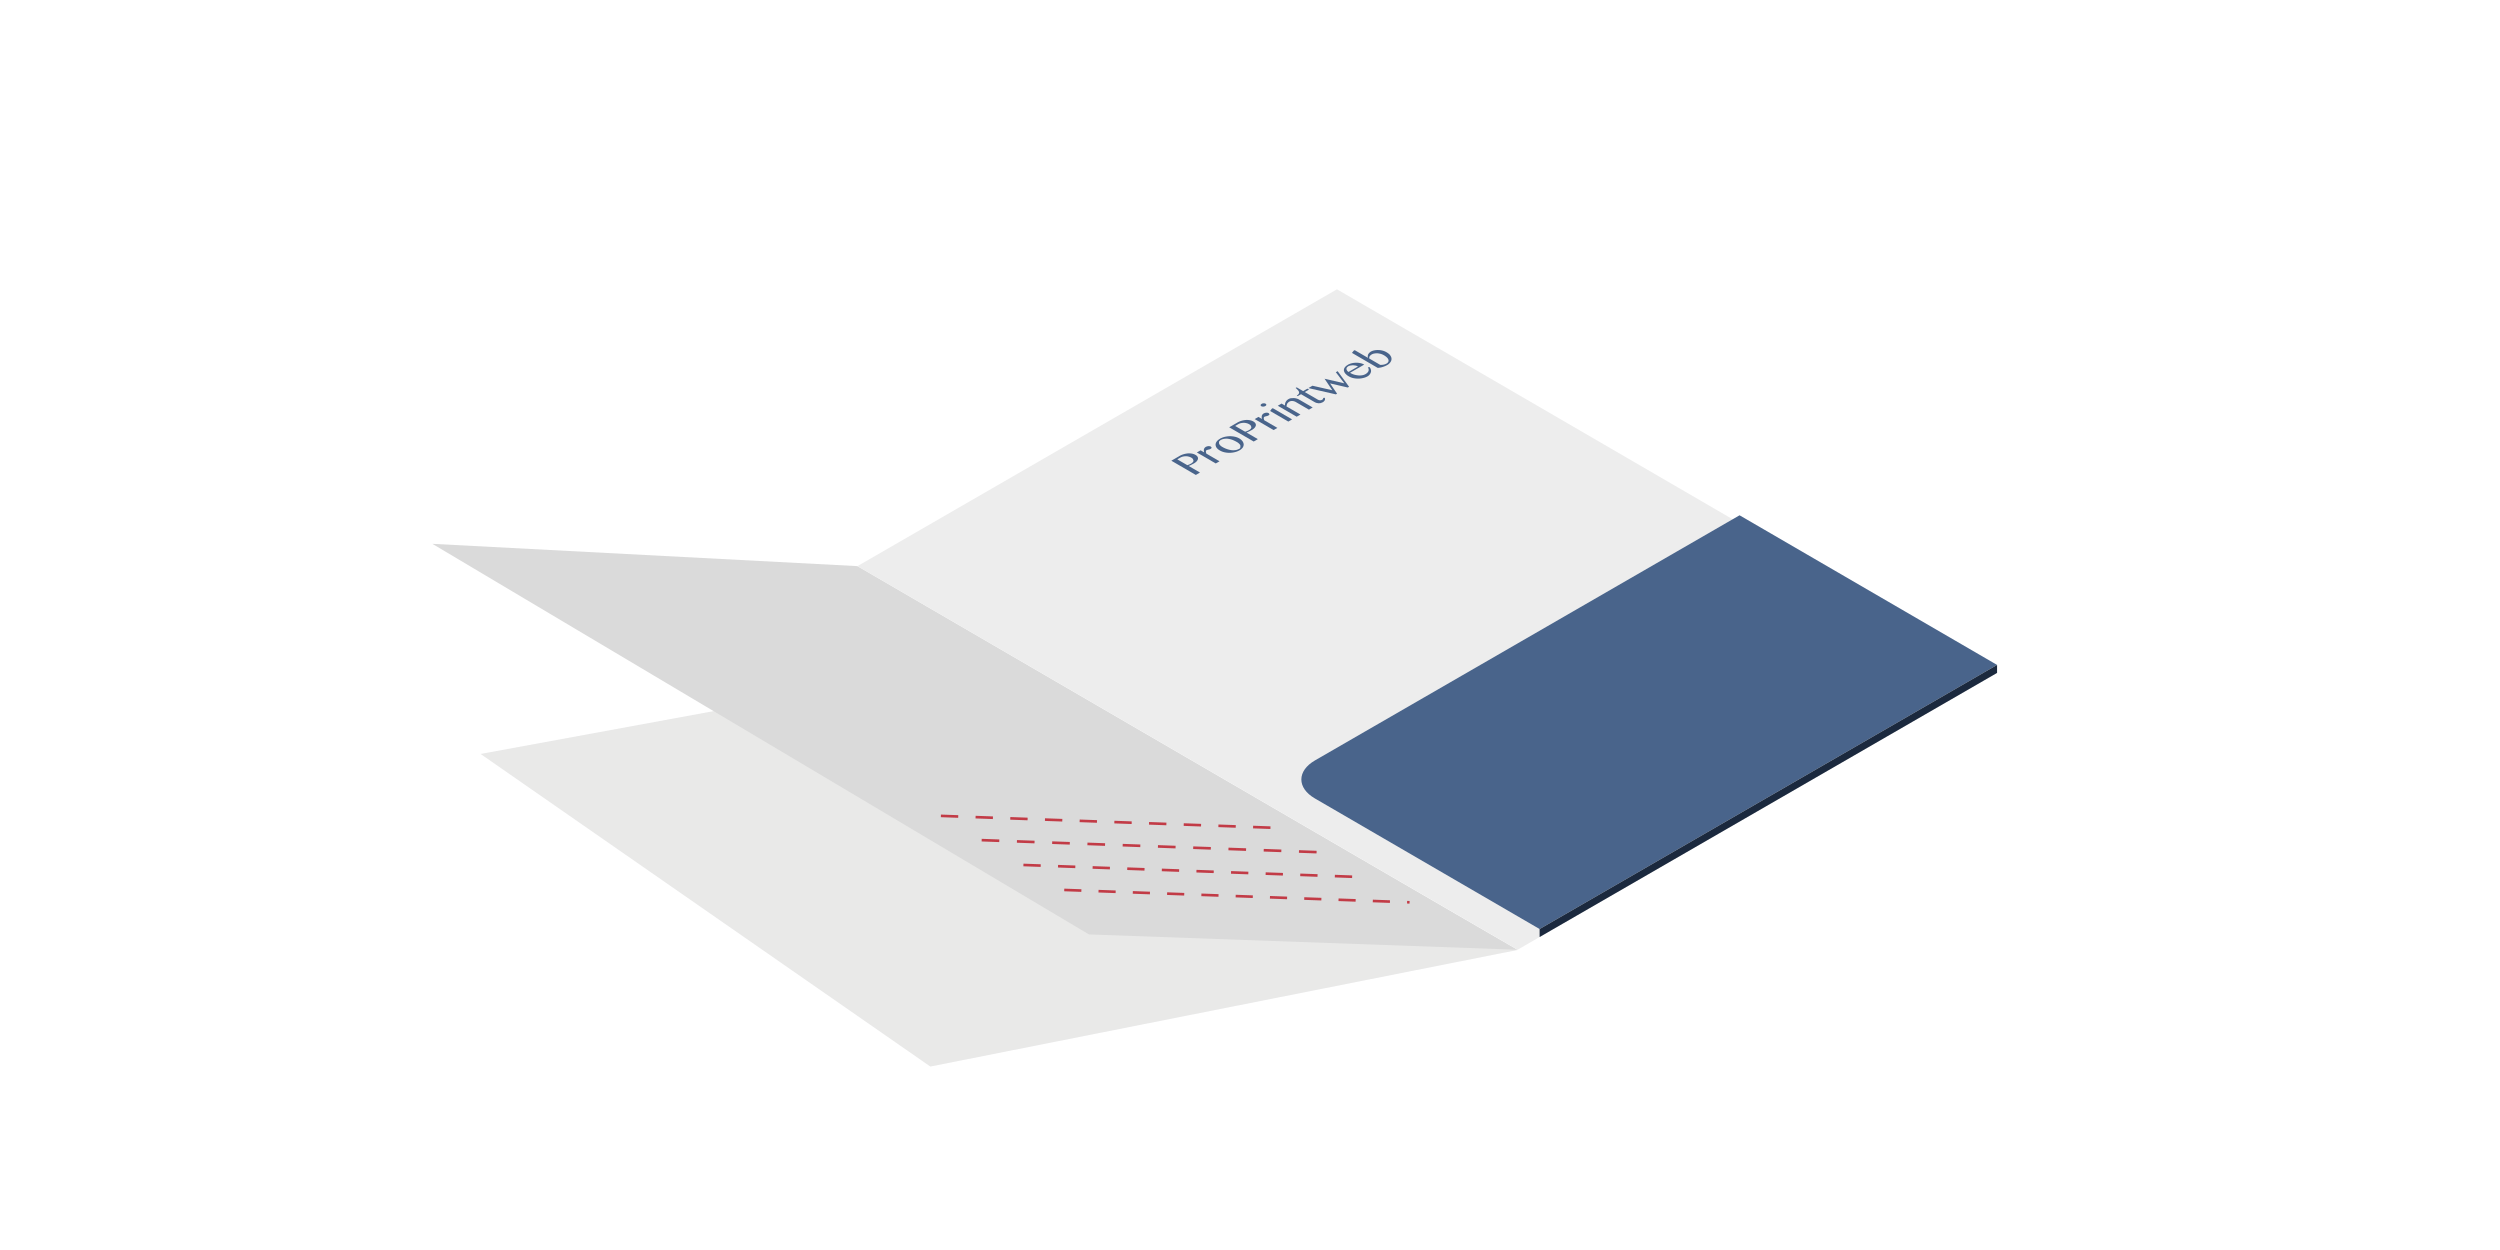
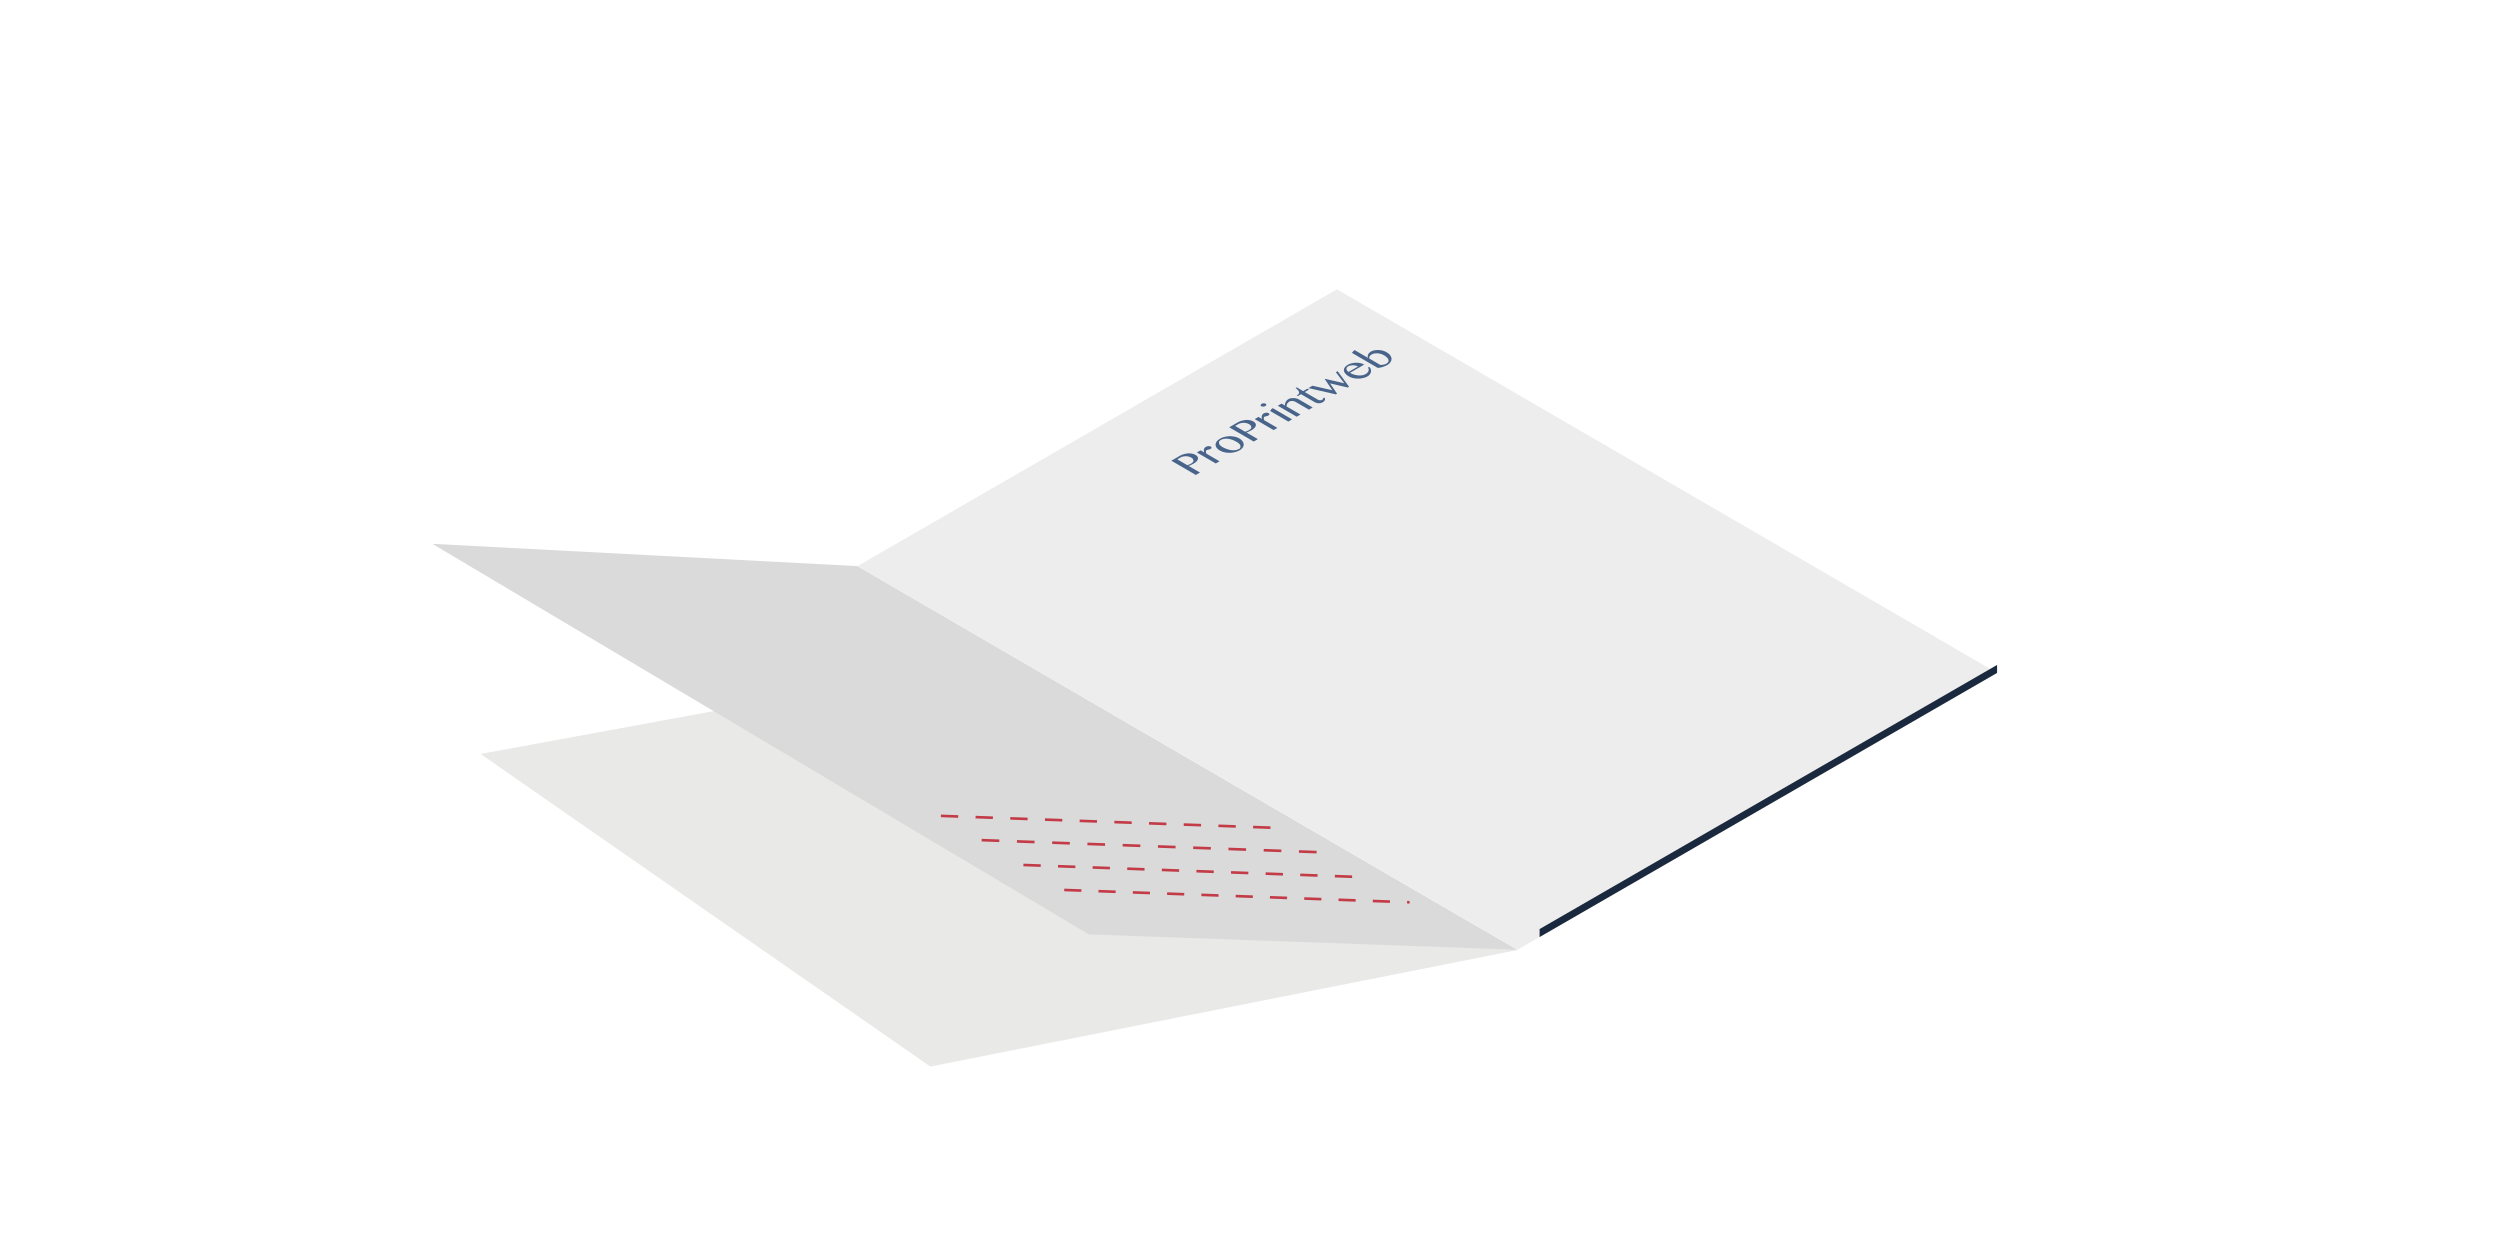
<svg xmlns="http://www.w3.org/2000/svg" viewBox="0 0 283.465 141.732">
  <defs>
    <style>.cls-1{isolation:isolate;}.cls-2{opacity:0.4;mix-blend-mode:multiply;filter:url(#AI_DesenfoqueGaussiano_4);}.cls-3{fill:#c7c7c6;}.cls-4{fill:#dadada;}.cls-5{fill:#ededed;}.cls-6{fill:#49648b;}.cls-7{fill:#1b293e;}.cls-10,.cls-11,.cls-8,.cls-9{fill:none;stroke:#c23b46;stroke-miterlimit:10;stroke-width:0.3px;}.cls-8{stroke-dasharray:1.945 1.945;}.cls-9{stroke-dasharray:1.963 1.963;}.cls-10{stroke-dasharray:2 2;}.cls-11{stroke-dasharray:1.968 1.968;}</style>
    <filter id="AI_DesenfoqueGaussiano_4" name="AI_DesenfoqueGaussiano_4">
      <feGaussianBlur stdDeviation="4" />
    </filter>
  </defs>
  <title>OFF_Restauració</title>
  <g class="cls-1">
    <g id="off">
      <g class="cls-2">
        <path class="cls-3" d="M54.491,85.488l50.995,35.443,66.587-13.218-57.86-33.2Z" />
      </g>
      <polygon class="cls-4" points="123.474 105.951 49.024 61.663 97.224 64.191 172.034 107.688 123.474 105.951" />
      <polyline class="cls-5" points="151.592 32.802 97.224 64.191 172.072 107.688 226.44 76.299 151.592 32.802" />
-       <path class="cls-6" d="M197.243,58.425,149.107,86.216c-2.06,1.189-2.071,3.123-.024,4.312L174.57,105.34,226.44,75.393l-29.2-16.968" />
      <polygon class="cls-7" points="226.44 76.299 226.44 75.393 174.57 105.34 174.57 106.247 226.44 76.299" />
      <line class="cls-8" x1="120.669" y1="100.908" x2="159.825" y2="102.308" />
      <line class="cls-9" x1="116.041" y1="98.076" x2="154.767" y2="99.461" />
      <line class="cls-10" x1="111.307" y1="95.26" x2="150.322" y2="96.655" />
      <line class="cls-11" x1="106.683" y1="92.509" x2="145.699" y2="93.905" />
      <path class="cls-6" d="M135.036,52.571l-.2.1-.213.072-1.134-.659.331-.191a1.207,1.207,0,0,1,.294-.119,1.614,1.614,0,0,1,.323-.042,1.094,1.094,0,0,1,.33.038,1.188,1.188,0,0,1,.3.115.753.753,0,0,1,.19.153l.065.174a.257.257,0,0,1-.06.179.805.805,0,0,1-.228.183m-1.331-.85-.891.514,2.779,1.615.471-.272-1.287-.748.125-.047.154-.072.162-.085.155-.081a1.409,1.409,0,0,0,.295-.221.7.7,0,0,0,.156-.251.353.353,0,0,0-.021-.259.61.61,0,0,0-.248-.238,1.213,1.213,0,0,0-.432-.149,1.89,1.89,0,0,0-.47-.017,2.468,2.468,0,0,0-.485.1,2.39,2.39,0,0,0-.463.208" />
      <path class="cls-6" d="M136.705,50.676l-.133.119-.067.149-.008.174.036.174-.4-.234-.427.246,2.143,1.245.427-.246-1.485-.863-.043-.128-.021-.115.015-.085.059-.068.11-.038.1-.026.118-.025.125-.055a.271.271,0,0,0,.133-.136l-.095-.132-.125-.038-.154-.013-.162.034-.147.06" />
      <path class="cls-6" d="M140.475,50.905a1.09,1.09,0,0,1-.4.132,1.8,1.8,0,0,1-.477,0,2.5,2.5,0,0,1-.5-.128,2.682,2.682,0,0,1-.49-.225,1.1,1.1,0,0,1-.263-.2.493.493,0,0,1-.124-.217v-.2l.155-.157a1.2,1.2,0,0,1,.441-.153,1.581,1.581,0,0,1,.47,0,2.458,2.458,0,0,1,.491.132,3.951,3.951,0,0,1,.468.23,1.2,1.2,0,0,1,.27.208.421.421,0,0,1,.131.213l-.009.208a.348.348,0,0,1-.162.17m-2.158-1.16a1.123,1.123,0,0,0-.369.315.62.62,0,0,0-.119.357.656.656,0,0,0,.123.344,1.141,1.141,0,0,0,.365.306,1.824,1.824,0,0,0,.512.2,2.527,2.527,0,0,0,1.181-.013,1.969,1.969,0,0,0,.544-.213,1.124,1.124,0,0,0,.361-.319.648.648,0,0,0,.1-.357.71.71,0,0,0-.137-.353,1.2,1.2,0,0,0-.372-.319,1.671,1.671,0,0,0-.5-.187,2.613,2.613,0,0,0-.572-.059,3.019,3.019,0,0,0-.587.076,2.23,2.23,0,0,0-.537.217" />
      <path class="cls-6" d="M141.6,48.78l-.206.1-.213.072L140.05,48.3l.339-.2a1.147,1.147,0,0,1,.287-.115,1.613,1.613,0,0,1,.323-.042,1.1,1.1,0,0,1,.33.038.971.971,0,0,1,.3.115.753.753,0,0,1,.19.153l.065.174a.257.257,0,0,1-.06.179.756.756,0,0,1-.221.179m-1.338-.846-.891.514,2.779,1.615.471-.272-1.287-.748.125-.047.155-.072.162-.085.162-.085a1.389,1.389,0,0,0,.287-.217.7.7,0,0,0,.155-.251.353.353,0,0,0-.021-.259.611.611,0,0,0-.248-.238,1.213,1.213,0,0,0-.432-.149,1.89,1.89,0,0,0-.47-.017,2.468,2.468,0,0,0-.485.1,2.39,2.39,0,0,0-.463.208" />
      <path class="cls-6" d="M143.264,46.889l-.133.119-.067.149-.008.174.036.174-.4-.234-.427.247,2.143,1.245.427-.247-1.485-.863-.043-.128-.021-.115.022-.089.052-.064.11-.038.1-.026.118-.025.132-.06a.261.261,0,0,0,.125-.132l-.095-.132-.117-.043-.161-.009-.154.03-.154.064" />
      <path class="cls-6" d="M144.317,46.281l-.125.072-.177.247,2.062,1.2.427-.247-2.187-1.271m-1.267-.489-.081.064-.037.072.022.072.058.059.1.034.125.013.125-.021.11-.047.081-.064.03-.068-.014-.077-.066-.055-.1-.038-.132-.009-.118.017-.11.047" />
      <path class="cls-6" d="M146.106,45.248a.8.8,0,0,0-.317.31.756.756,0,0,0-.09.425l-.388-.225-.427.247,2.143,1.245.427-.247-1.587-.922.03-.161.052-.149.1-.123.125-.1a.659.659,0,0,1,.36-.081.94.94,0,0,1,.418.132l1.463.85.427-.247-1.536-.893a1.255,1.255,0,0,0-.3-.123,1.414,1.414,0,0,0-.323-.051l-.308.017a.782.782,0,0,0-.265.093" />
      <path class="cls-6" d="M147.03,43.918l-.125.072a1.71,1.71,0,0,1,.234.221.612.612,0,0,1,.146.213.3.3,0,0,1-.016.213.569.569,0,0,1-.236.213l.11.064.375-.217,1.507.876a1.293,1.293,0,0,0,.227.106l.242.047.235-.017.221-.085a.589.589,0,0,0,.266-.255.34.34,0,0,0-.006-.268l-.176.017-.015.111-.1.1-.118.043-.118.017-.117-.017-.117-.043-1.507-.876.486-.281-.183-.106-.486.281-.731-.425" />
      <polyline class="cls-6" points="151.671 42.086 151.465 42.205 152.426 43.463 150.184 42.944 151.064 44.249 148.815 43.735 148.351 44.003 151.473 44.717 151.605 44.64 150.812 43.471 152.82 43.939 152.967 43.854 151.671 42.086" />
      <path class="cls-6" d="M152.9,42.175a.645.645,0,0,1-.168-.166l-.072-.17.045-.161.14-.132a.93.93,0,0,1,.265-.1l.294-.034.3.038a1.017,1.017,0,0,1,.271.106l-1.075.621m-.084-.8a1,1,0,0,0-.347.3.535.535,0,0,0-.09.34.749.749,0,0,0,.167.344,1.51,1.51,0,0,0,.409.323,1.835,1.835,0,0,0,.483.187,2.7,2.7,0,0,0,.557.059,2.237,2.237,0,0,0,.558-.068,1.689,1.689,0,0,0,.5-.187.794.794,0,0,0,.258-.225.78.78,0,0,0,.134-.272.551.551,0,0,0-.013-.289.629.629,0,0,0-.153-.268l-.184.038.094.174-.008.2a.553.553,0,0,1-.119.2.874.874,0,0,1-.229.183,1.067,1.067,0,0,1-.375.132,1.8,1.8,0,0,1-.455.017,2.645,2.645,0,0,1-.484-.094,2.156,2.156,0,0,1-.447-.2l1.612-.931a1.366,1.366,0,0,0-.417-.157,2.019,2.019,0,0,0-.491-.055,2.28,2.28,0,0,0-.5.059,1.656,1.656,0,0,0-.463.183" />
      <path class="cls-6" d="M157.216,41.223l-.184.081-.184.047-.184.021-.169,0-1.243-.723v-.119l.037-.123.1-.115.133-.1a.97.97,0,0,1,.3-.106,1.778,1.778,0,0,1,.367-.026,2.544,2.544,0,0,1,.381.068,1.551,1.551,0,0,1,.344.149,1.71,1.71,0,0,1,.336.247.675.675,0,0,1,.175.255.343.343,0,0,1-.009.242.5.5,0,0,1-.2.2M153.607,39.7l-.125.072-.185.242,2.918,1.7a2.218,2.218,0,0,0,.566-.106,2.528,2.528,0,0,0,.522-.225.951.951,0,0,0,.265-.213.853.853,0,0,0,.163-.238.6.6,0,0,0-.026-.519,1,1,0,0,0-.182-.251,1.827,1.827,0,0,0-.3-.217,1.719,1.719,0,0,0-.432-.183,2.118,2.118,0,0,0-.491-.072,2.042,2.042,0,0,0-.477.038,1.344,1.344,0,0,0-.419.157l-.17.14-.118.179-.038.191.028.179-1.5-.871" />
    </g>
  </g>
</svg>